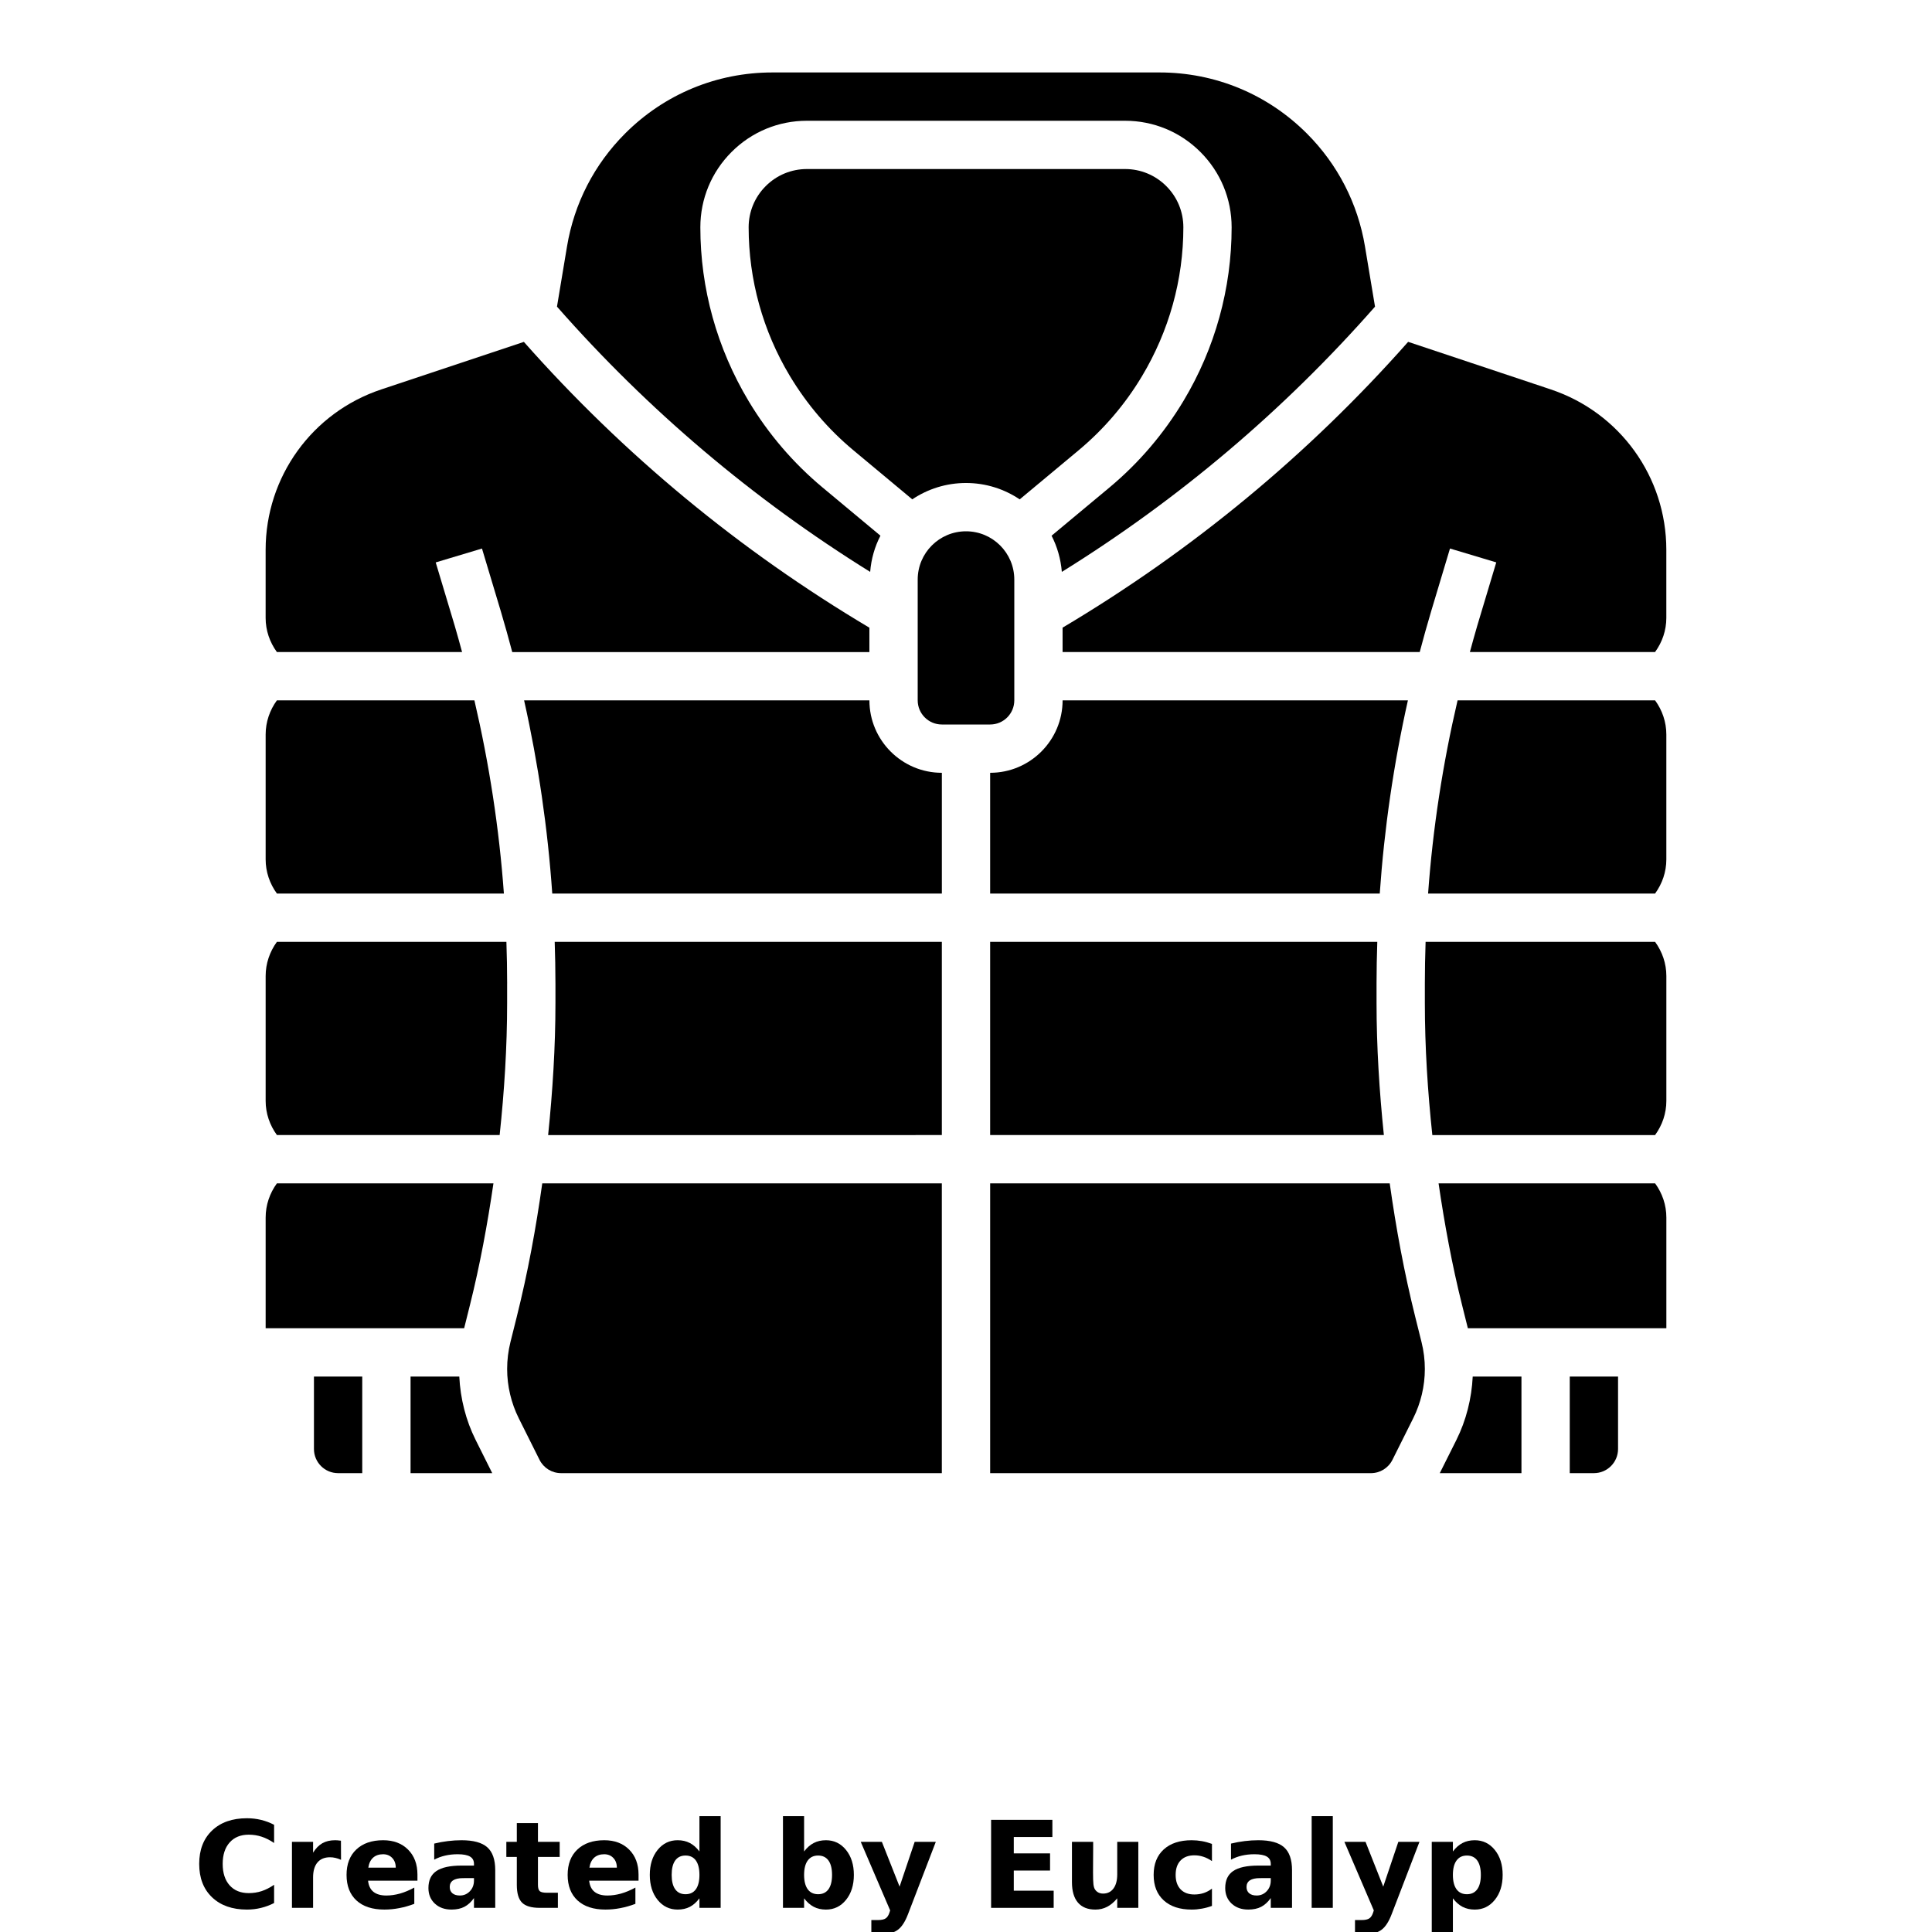
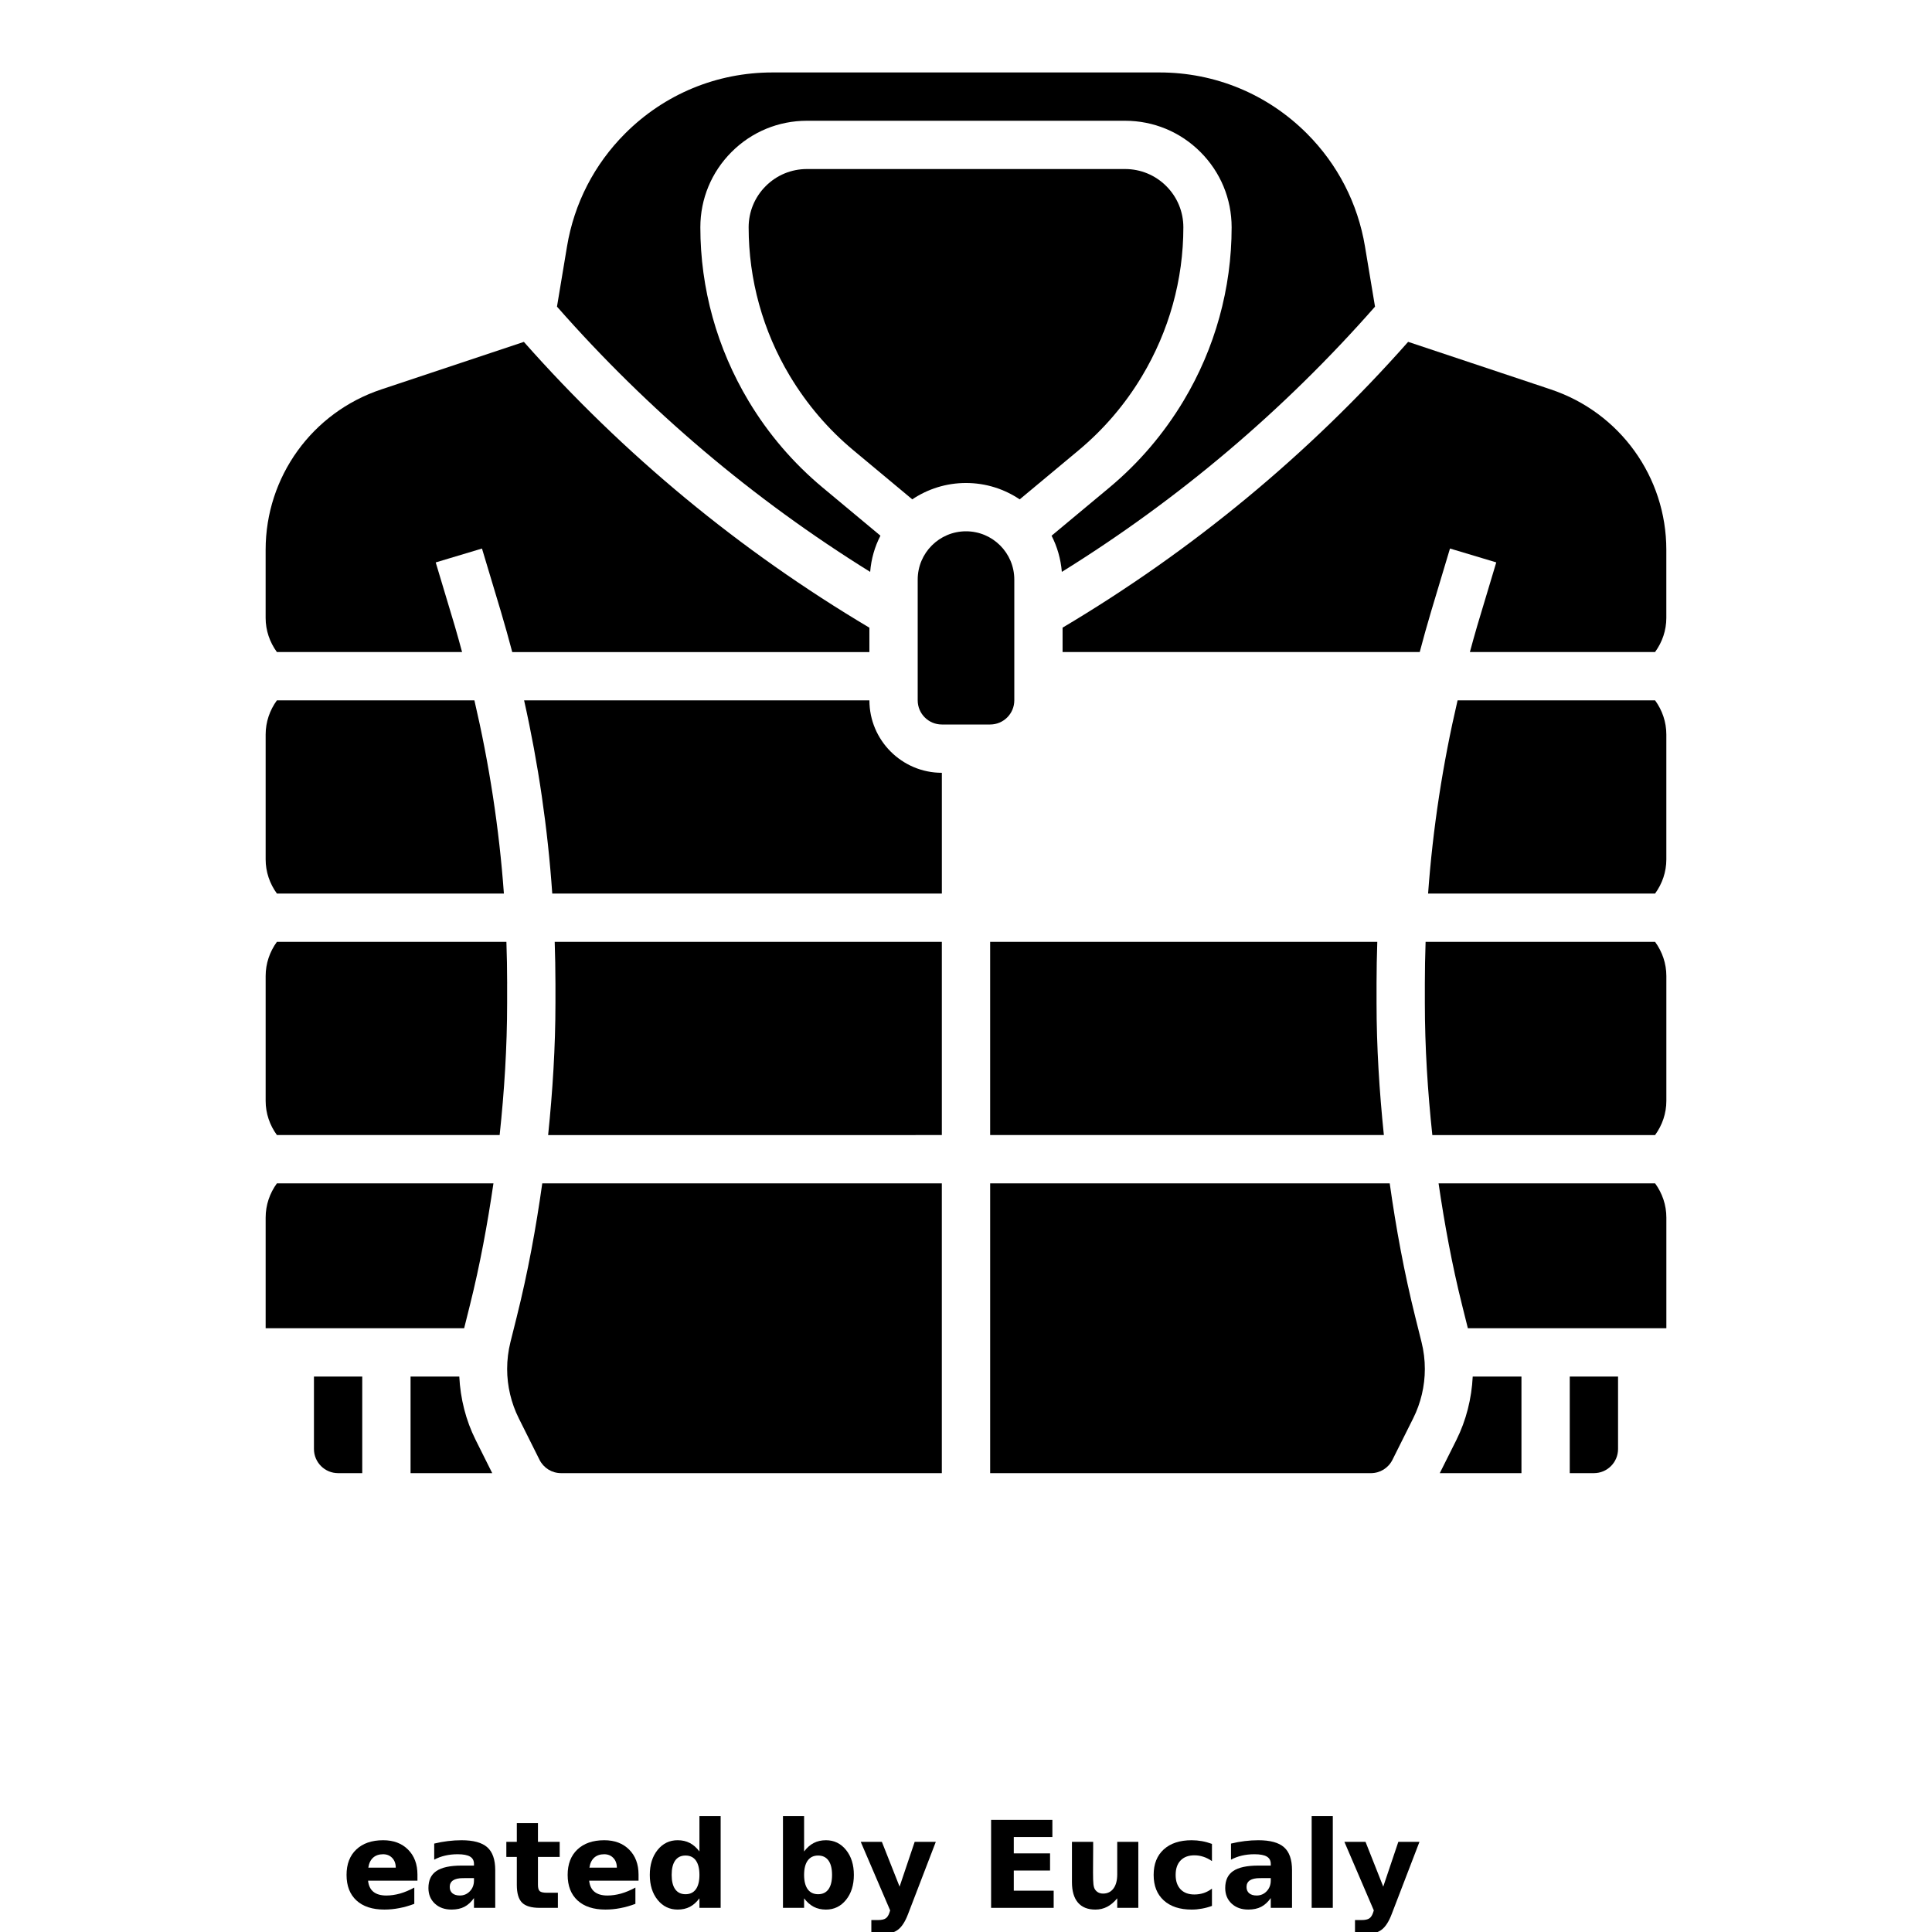
<svg xmlns="http://www.w3.org/2000/svg" xmlns:xlink="http://www.w3.org/1999/xlink" width="700pt" height="700pt" version="1.1" viewBox="0 0 700 700">
  <defs>
    <symbol id="m" overflow="visible">
-       <path d="m29.312-1.75c-1.512 0.781-3.09 1.371-4.734 1.766-1.637 0.406-3.34 0.609-5.109 0.609-5.312 0-9.527-1.484-12.641-4.453-3.106-2.969-4.656-7-4.656-12.094s1.551-9.125 4.656-12.094c3.113-2.969 7.328-4.453 12.641-4.453 1.77 0 3.473 0.199 5.109 0.594 1.645 0.398 3.223 0.992 4.734 1.781v6.594c-1.531-1.039-3.039-1.801-4.516-2.281-1.48-0.488-3.039-0.734-4.672-0.734-2.938 0-5.246 0.945-6.922 2.828-1.68 1.875-2.516 4.465-2.516 7.766 0 3.293 0.836 5.883 2.516 7.766 1.676 1.875 3.984 2.812 6.922 2.812 1.633 0 3.191-0.238 4.672-0.719 1.477-0.488 2.984-1.254 4.516-2.297z" />
-     </symbol>
+       </symbol>
    <symbol id="h" overflow="visible">
-       <path d="m21.453-17.406c-0.68-0.312-1.352-0.539-2.016-0.688-0.656-0.156-1.32-0.234-1.984-0.234-1.969 0-3.484 0.633-4.547 1.891-1.055 1.262-1.578 3.07-1.578 5.422v11.016h-7.656v-23.922h7.656v3.922c0.977-1.562 2.102-2.703 3.375-3.422 1.281-0.719 2.812-1.078 4.594-1.078 0.25 0 0.523 0.012 0.828 0.031 0.301 0.023 0.734 0.07 1.297 0.141z" />
-     </symbol>
+       </symbol>
    <symbol id="c" overflow="visible">
      <path d="m27.562-12.031v2.188h-17.891c0.188 1.793 0.832 3.137 1.938 4.031 1.113 0.898 2.672 1.344 4.672 1.344 1.602 0 3.25-0.234 4.938-0.703 1.688-0.477 3.422-1.203 5.203-2.172v5.891c-1.805 0.688-3.609 1.203-5.422 1.547-1.812 0.352-3.621 0.531-5.422 0.531-4.336 0-7.703-1.098-10.109-3.297-2.398-2.207-3.594-5.297-3.594-9.266 0-3.906 1.176-6.973 3.531-9.203 2.363-2.238 5.609-3.359 9.734-3.359 3.758 0 6.769 1.137 9.031 3.406 2.258 2.262 3.391 5.281 3.391 9.062zm-7.859-2.531c0-1.457-0.43-2.629-1.281-3.516-0.844-0.895-1.949-1.344-3.312-1.344-1.492 0-2.699 0.418-3.625 1.25-0.918 0.836-1.492 2.039-1.719 3.609z" />
    </symbol>
    <symbol id="b" overflow="visible">
      <path d="m14.391-10.766c-1.594 0-2.793 0.273-3.594 0.812-0.805 0.543-1.203 1.34-1.203 2.391 0 0.969 0.32 1.73 0.969 2.281 0.645 0.543 1.547 0.812 2.703 0.812 1.438 0 2.644-0.516 3.625-1.547 0.988-1.031 1.484-2.32 1.484-3.875v-0.875zm11.688-2.891v13.656h-7.703v-3.547c-1.031 1.449-2.188 2.508-3.469 3.172s-2.84 1-4.672 1c-2.481 0-4.496-0.723-6.047-2.172-1.543-1.445-2.312-3.32-2.312-5.625 0-2.812 0.961-4.867 2.891-6.172 1.938-1.312 4.969-1.969 9.094-1.969h4.516v-0.609c0-1.207-0.48-2.094-1.438-2.656-0.949-0.562-2.438-0.844-4.469-0.844-1.637 0-3.156 0.168-4.562 0.5-1.406 0.324-2.719 0.812-3.938 1.469v-5.828c1.645-0.406 3.289-0.707 4.938-0.906 1.656-0.207 3.305-0.312 4.953-0.312 4.32 0 7.438 0.855 9.344 2.562 1.914 1.699 2.875 4.461 2.875 8.281z" />
    </symbol>
    <symbol id="g" overflow="visible">
      <path d="m12.031-30.719v6.797h7.875v5.469h-7.875v10.141c0 1.117 0.219 1.871 0.656 2.266 0.438 0.387 1.312 0.578 2.625 0.578h3.938v5.469h-6.562c-3.023 0-5.164-0.629-6.422-1.891-1.262-1.258-1.891-3.398-1.891-6.422v-10.141h-3.797v-5.469h3.797v-6.797z" />
    </symbol>
    <symbol id="f" overflow="visible">
      <path d="m19.953-20.422v-12.812h7.688v33.234h-7.688v-3.453c-1.055 1.406-2.215 2.438-3.484 3.094-1.273 0.656-2.742 0.984-4.406 0.984-2.949 0-5.371-1.172-7.266-3.516-1.887-2.344-2.828-5.359-2.828-9.047s0.941-6.703 2.828-9.047c1.895-2.344 4.316-3.516 7.266-3.516 1.656 0 3.117 0.336 4.391 1 1.281 0.656 2.445 1.684 3.5 3.078zm-5.047 15.484c1.645 0 2.894-0.598 3.75-1.797 0.863-1.195 1.297-2.93 1.297-5.203 0-2.281-0.434-4.019-1.297-5.219-0.855-1.195-2.106-1.797-3.75-1.797-1.625 0-2.871 0.602-3.734 1.797-0.855 1.199-1.281 2.938-1.281 5.219 0 2.273 0.426 4.008 1.281 5.203 0.863 1.199 2.109 1.797 3.734 1.797z" />
    </symbol>
    <symbol id="e" overflow="visible">
      <path d="m16.406-4.938c1.633 0 2.883-0.598 3.75-1.797 0.863-1.195 1.297-2.93 1.297-5.203 0-2.281-0.434-4.019-1.297-5.219-0.867-1.195-2.117-1.797-3.75-1.797-1.637 0-2.891 0.605-3.766 1.812-0.875 1.199-1.312 2.934-1.312 5.203 0 2.262 0.438 3.996 1.312 5.203 0.875 1.199 2.129 1.797 3.766 1.797zm-5.078-15.484c1.051-1.395 2.219-2.422 3.5-3.078 1.281-0.664 2.754-1 4.422-1 2.945 0 5.367 1.172 7.266 3.516 1.895 2.344 2.844 5.359 2.844 9.047s-0.949 6.703-2.844 9.047c-1.898 2.344-4.32 3.516-7.266 3.516-1.668 0-3.141-0.336-4.422-1s-2.449-1.691-3.5-3.078v3.453h-7.656v-33.234h7.656z" />
    </symbol>
    <symbol id="a" overflow="visible">
      <path d="m0.531-23.922h7.656l6.422 16.234 5.469-16.234h7.656l-10.062 26.188c-1.012 2.664-2.195 4.523-3.547 5.578-1.344 1.062-3.121 1.594-5.328 1.594h-4.422v-5.016h2.391c1.301 0 2.242-0.211 2.828-0.625 0.594-0.406 1.055-1.148 1.391-2.219l0.203-0.656z" />
    </symbol>
    <symbol id="d" overflow="visible">
      <path d="m4.016-31.891h22.203v6.219h-13.984v5.938h13.141v6.219h-13.141v7.297h14.453v6.219h-22.672z" />
    </symbol>
    <symbol id="l" overflow="visible">
      <path d="m3.422-9.312v-14.609h7.688v2.391c0 1.293-0.012 2.918-0.031 4.875-0.012 1.961-0.016 3.266-0.016 3.922 0 1.93 0.047 3.312 0.141 4.156 0.102 0.844 0.281 1.461 0.531 1.844 0.312 0.5 0.719 0.887 1.219 1.156 0.508 0.273 1.094 0.406 1.75 0.406 1.594 0 2.844-0.609 3.75-1.828 0.914-1.227 1.375-2.93 1.375-5.109v-11.812h7.641v23.922h-7.641v-3.453c-1.156 1.387-2.383 2.414-3.672 3.078-1.281 0.664-2.699 1-4.25 1-2.773 0-4.883-0.848-6.328-2.547-1.438-1.695-2.156-4.16-2.156-7.391z" />
    </symbol>
    <symbol id="k" overflow="visible">
      <path d="m23-23.172v6.234c-1.031-0.719-2.074-1.242-3.125-1.578-1.043-0.344-2.125-0.516-3.25-0.516-2.137 0-3.805 0.625-5 1.875-1.188 1.242-1.781 2.981-1.781 5.219 0 2.231 0.594 3.969 1.781 5.219 1.195 1.25 2.863 1.875 5 1.875 1.195 0 2.332-0.176 3.406-0.531 1.07-0.363 2.062-0.895 2.969-1.594v6.266c-1.188 0.438-2.402 0.766-3.641 0.984-1.23 0.227-2.465 0.344-3.703 0.344-4.312 0-7.688-1.109-10.125-3.328s-3.656-5.297-3.656-9.234c0-3.945 1.219-7.023 3.656-9.234 2.438-2.219 5.812-3.328 10.125-3.328 1.25 0 2.484 0.109 3.703 0.328s2.43 0.555 3.641 1z" />
    </symbol>
    <symbol id="j" overflow="visible">
      <path d="m3.672-33.234h7.656v33.234h-7.656z" />
    </symbol>
    <symbol id="i" overflow="visible">
-       <path d="m11.328-3.453v12.547h-7.656v-33.016h7.656v3.5c1.051-1.395 2.219-2.422 3.5-3.078 1.281-0.664 2.754-1 4.422-1 2.945 0 5.367 1.172 7.266 3.516 1.895 2.344 2.844 5.359 2.844 9.047s-0.949 6.703-2.844 9.047c-1.898 2.344-4.32 3.516-7.266 3.516-1.668 0-3.141-0.336-4.422-1s-2.449-1.691-3.5-3.078zm5.078-15.5c-1.637 0-2.891 0.605-3.766 1.812-0.875 1.199-1.312 2.934-1.312 5.203 0 2.262 0.438 3.996 1.312 5.203 0.875 1.199 2.129 1.797 3.766 1.797 1.633 0 2.883-0.598 3.75-1.797 0.863-1.195 1.297-2.93 1.297-5.203 0-2.281-0.434-4.019-1.297-5.219-0.867-1.195-2.117-1.797-3.75-1.797z" />
-     </symbol>
+       </symbol>
  </defs>
  <g>
    <path d="m167.42 236.25c-0.891-3.231-1.75-6.465-2.711-9.676l-6.844-22.801 16.766-5.023 6.844 22.801c1.461 4.883 2.816 9.793 4.121 14.707h129.4v-8.836c-46.918-27.879-88.98-62.613-125.19-103.55l-51.676 17.23c-25.059 8.344-41.887 31.691-41.887 58.098v24.676c0 4.512 1.469 8.785 4.078 12.371z" />
    <path d="m183.75 356.29c0-5.023-0.105-10.027-0.27-15.043h-83.152c-2.609 3.586-4.078 7.859-4.078 12.371v45.254c0 4.516 1.469 8.789 4.078 12.375h80.703c1.699-15.906 2.711-31.895 2.711-47.906v-7.051z" />
    <path d="m182.57 323.75c-1.707-23.582-5.312-46.969-10.684-70h-71.559c-2.609 3.586-4.078 7.859-4.078 12.371v45.254c0 4.516 1.469 8.789 4.078 12.375z" />
    <path d="m96.25 441.12v40.129h71.918l2.102-8.418c3.633-14.535 6.344-29.27 8.516-44.082h-78.457c-2.609 3.586-4.078 7.859-4.078 12.371z" />
    <path d="m166.41 498.75h-17.656v35h29.594l-6.019-12.047c-3.562-7.117-5.523-15-5.918-22.953z" />
    <path d="m113.75 525c0 4.828 3.922 8.75 8.75 8.75h8.75v-35h-17.5z" />
    <path d="m499.02 341.25h-140.27v70h142.65c-1.637-15.918-2.652-31.895-2.652-47.906v-7.062c0-5.012 0.113-10.027 0.27-15.031z" />
    <path d="m413.71 136.39c9.891-16.484 15.043-35.086 15.043-54.023 0-5.644-2.195-10.945-6.188-14.938-3.988-3.988-9.301-6.184-14.934-6.184h-115.26c-5.644 0-10.945 2.195-14.938 6.188-3.988 3.988-6.184 9.301-6.184 14.934 0 18.934 5.152 37.539 14.891 53.777 6.258 10.414 13.973 19.434 23.09 27.02l21.305 17.754c5.57-3.727 12.262-5.922 19.465-5.922s13.895 2.195 19.461 5.934l21.305-17.754c9.117-7.598 16.836-16.609 22.941-26.785z" />
    <path d="m315.28 207.2c0.375-4.699 1.652-9.109 3.719-13.109l-20.973-17.473c-10.621-8.863-19.617-19.363-26.738-31.219-11.527-19.207-17.539-40.922-17.539-63.027 0-10.316 4.016-20.012 11.312-27.309s16.992-11.312 27.309-11.312h115.25c10.316 0 20.012 4.016 27.309 11.312 7.301 7.297 11.316 16.992 11.316 27.309 0 22.102-6.019 43.82-17.387 62.789-7.262 12.102-16.258 22.602-26.879 31.465l-20.973 17.473c2.055 4 3.332 8.41 3.719 13.109 42.359-26.301 80.449-58.539 113.47-96.102l-3.633-21.797c-2.598-15.594-9.879-29.75-21.07-40.949-14.27-14.262-33.223-22.109-53.375-22.109h-140.24c-20.16 0-39.113 7.848-53.367 22.102-11.191 11.191-18.473 25.348-21.07 40.949l-3.633 21.797c33.023 37.566 71.121 69.801 113.47 96.102z" />
-     <path d="m385 253.75c0 14.473-11.777 26.25-26.25 26.25v43.75h141.16c1.637-23.562 5.039-46.953 10.203-70z" />
    <path d="m201.25 356.29v7.062c0 16.004-1.016 31.988-2.652 47.906l142.65-0.004v-70h-140.27c0.156 4.996 0.27 10.012 0.27 15.035z" />
    <path d="m516.52 341.25c-0.164 5.004-0.27 10.02-0.27 15.043v7.062c0 16.012 1.016 31.988 2.711 47.906h80.703c2.617-3.598 4.086-7.871 4.086-12.383v-45.254c0-4.516-1.469-8.785-4.078-12.371z" />
    <path d="m521.22 428.75c2.172 14.812 4.883 29.559 8.516 44.09l2.098 8.41h71.918v-40.129c0-4.516-1.469-8.785-4.078-12.371z" />
    <path d="m528.11 253.75c-5.371 23.031-8.977 46.418-10.684 70h82.242c2.609-3.586 4.078-7.859 4.078-12.371v-45.254c0-4.516-1.469-8.785-4.078-12.371z" />
    <path d="m568.75 533.75h8.75c4.828 0 8.75-3.922 8.75-8.75v-26.25h-17.5z" />
    <path d="m512.76 477.09c-3.981-15.934-6.949-32.086-9.238-48.336h-144.77v105h137.93c3.344 0 6.344-1.855 7.832-4.84l7.516-15.043c2.758-5.508 4.219-11.695 4.219-17.863 0-3.273-0.402-6.535-1.191-9.695z" />
    <path d="m561.87 141.09-51.676-17.23c-36.207 40.934-78.277 75.672-125.2 103.55v8.836h129.4c1.305-4.918 2.66-9.828 4.121-14.707l6.844-22.801 16.766 5.023-6.844 22.801c-0.961 3.211-1.82 6.449-2.711 9.676h67.094c2.609-3.578 4.078-7.852 4.078-12.363v-24.676c0-26.406-16.828-49.754-41.879-58.109z" />
    <path d="m315 253.75h-125.11c5.164 23.047 8.566 46.438 10.203 70h141.16v-43.75c-14.473 0-26.25-11.777-26.25-26.25z" />
    <path d="m187.24 477.08-2.309 9.23c-0.781 3.148-1.184 6.422-1.184 9.695 0 6.168 1.461 12.355 4.219 17.875l7.516 15.043c1.496 2.973 4.488 4.828 7.832 4.828h137.93v-105h-144.77c-2.281 16.25-5.25 32.402-9.238 48.328z" />
    <path d="m527.69 521.7-6.031 12.047h29.594v-35h-17.656c-0.395 7.953-2.356 15.836-5.906 22.953z" />
    <path d="m367.5 253.75v-43.75c0-9.668-7.832-17.5-17.5-17.5s-17.5 7.832-17.5 17.5v43.75c0 4.828 3.922 8.75 8.75 8.75h17.5c4.828 0 8.75-3.922 8.75-8.75z" />
    <use x="70" y="691.25" xlink:href="#m" />
    <use x="102.109" y="691.25" xlink:href="#h" />
    <use x="123.684" y="691.25" xlink:href="#c" />
    <use x="153.355" y="691.25" xlink:href="#b" />
    <use x="182.879" y="691.25" xlink:href="#g" />
    <use x="203.793" y="691.25" xlink:href="#c" />
    <use x="233.465" y="691.25" xlink:href="#f" />
    <use x="280.012" y="691.25" xlink:href="#e" />
    <use x="311.328" y="691.25" xlink:href="#a" />
    <use x="355.078" y="691.25" xlink:href="#d" />
    <use x="384.965" y="691.25" xlink:href="#l" />
    <use x="416.113" y="691.25" xlink:href="#k" />
    <use x="442.047" y="691.25" xlink:href="#b" />
    <use x="471.57" y="691.25" xlink:href="#j" />
    <use x="486.566" y="691.25" xlink:href="#a" />
    <use x="515.082" y="691.25" xlink:href="#i" />
  </g>
</svg>